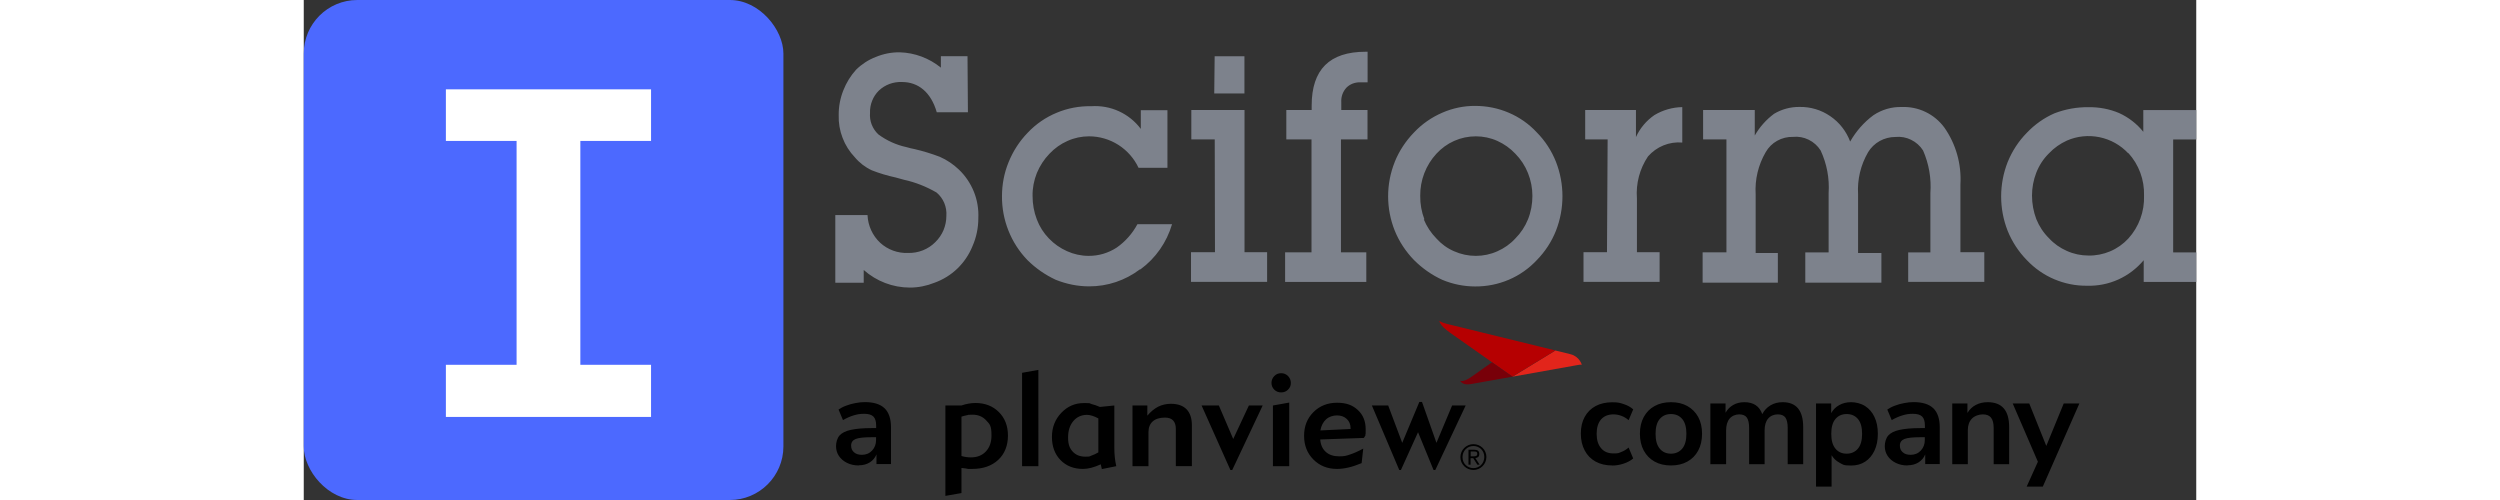
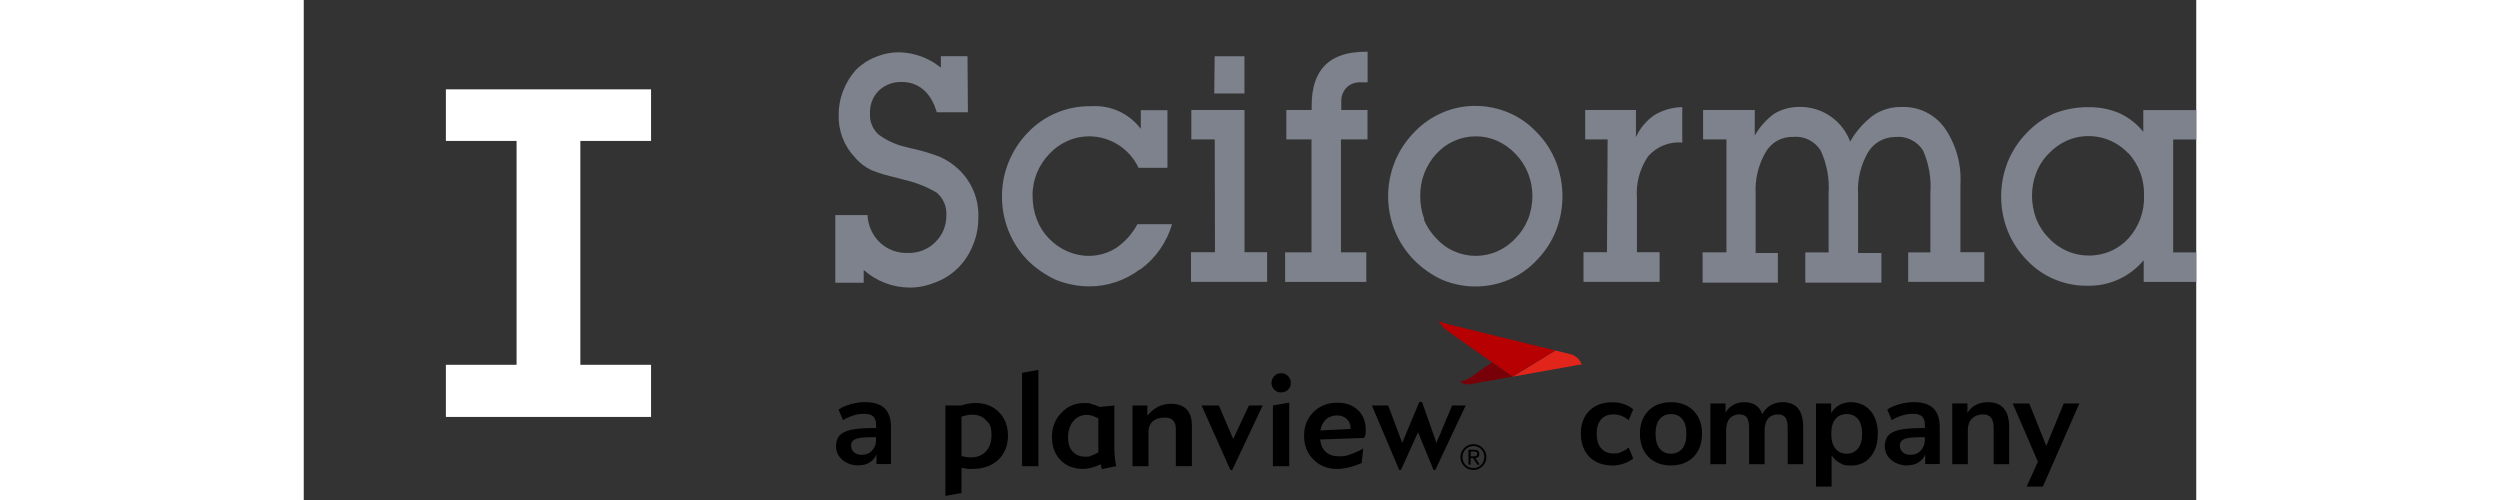
<svg xmlns="http://www.w3.org/2000/svg" width="140" height="28" viewBox="0 0 2344.8 619.5">
  <rect x="0" y="0" width="2344.8" height="619.5" fill="#333333" stroke="none" />
-   <rect width="594.3" height="619.5" rx="66.4" ry="66.4" style="fill:#4c69ff" />
  <path d="M430.3 174.6v-63.9H176.1v63.9h87.6V452h-87.6v64.6h254.2V452h-87.6V174.6z" style="fill:#fff" />
  <path d="M822.7 139.1h-38.4c-7.2-25-23-37.5-43.1-37.5-5.2-.2-10.5.6-15.4 2.4s-9.4 4.6-13.2 8.2c-3.7 3.6-6.5 7.9-8.4 12.7s-2.8 9.9-2.6 15c-.4 4.9.3 9.9 2.1 14.5s4.6 8.7 8.2 12.1c10.4 7.7 22.3 13.1 34.9 15.8q4.95 1.5 9.9 2.4c10.7 2.5 21.2 5.7 31.4 9.6 8.7 3.8 16.7 9.2 23.6 15.8 8.1 7.7 14.4 17.1 18.6 27.5s6 21.6 5.5 32.7c0 11.9-2.4 23.7-7.2 34.6-4.2 10.5-10.6 19.9-18.7 27.8-8.1 7.8-17.8 13.8-28.4 17.6-9.7 3.9-20 6-30.5 6-21.1 0-41.4-7.8-57.2-21.8v15.8h-35.2v-83.8h39.9c.6 13.1 6.2 25.4 15.7 34.3 9.4 8.6 21.8 13.1 34.4 12.6 6.3.2 12.5-.9 18.4-3.2 5.8-2.3 11.2-5.8 15.6-10.3 4.3-4.2 7.7-9.2 10.1-14.8 2.3-5.6 3.5-11.6 3.5-17.6.4-5.5-.5-10.9-2.6-16-2.1-5-5.4-9.5-9.6-13-12.6-7.3-26.2-12.7-40.4-15.8l-10.2-2.8c-10.1-2.2-20-5.1-29.6-8.9-8-3.7-15.2-9.2-20.9-16-6.7-7-11.9-15.2-15.3-24.2-3.5-9-5.1-18.6-4.8-28.3-.1-10.5 1.9-20.9 5.8-30.7 3.7-9.4 9-18 15.7-25.4 7-6.9 15.3-12.3 24.4-15.8 9.4-3.9 19.4-5.9 29.6-5.8 18.6.5 36.6 7.2 51.1 19V69.6h33l.5 69.4Zm213.2 194.7c-18.1 13.7-40.2 21.1-62.9 21-14.2 0-28.2-2.9-41.4-8.2-13-6.1-24.9-14.3-35.1-24.5-20.4-21.2-31.6-49.6-31.4-79 0-14.5 2.7-28.8 8.2-42.2 5.5-13.6 13.5-26 23.7-36.5 10.1-10.7 22.3-19.1 35.9-24.7 13.5-5.7 28.1-8.4 42.7-8.1 11.8-.8 23.6 1.3 34.3 6.2s20.1 12.4 27.2 21.9v-23.2h33v71.4h-35.8c-5.5-11.7-14.2-21.5-25-28.4-10.9-6.9-23.4-10.6-36.3-10.6-9.2 0-18.3 1.9-26.7 5.7-8.4 3.7-16 9.1-22.3 15.8-6.7 6.9-12 15.1-15.7 24-3.6 9-5.5 18.7-5.3 28.4 0 9.9 1.7 19.8 5.3 29.1 3.3 8.8 8.4 16.8 14.9 23.5 6.4 6.7 14 12 22.5 15.8 8.4 3.8 17.5 5.8 26.7 5.8 12.4.1 24.5-3.5 34.9-10.3 10.7-7.5 19.4-17.4 25.6-28.9h42.9c-6.6 22.5-20.3 42.1-39.1 55.9m91.9-161h-28.9v-36.4h65.9v176.2h28v36.7h-94.3v-36.7h29.7l-.3-139.9Zm0-103h36.9v46.1h-37.4zm120.2 103h-31.4v-36.4h31.4v-5.5c0-44.7 22.2-66.7 66.8-66.7h2.5V102h-9.1c-3.1-.1-6.2.4-9.2 1.5-2.9 1.1-5.6 2.8-7.8 5-2.2 2.4-4 5.2-5.1 8.3s-1.6 6.4-1.4 9.7v9.8h32.5v36.4h-32.9v139.9h31.4v36.7h-100.6v-36.7h32.7V172.7Zm102.9 27.9c5.5-13.6 13.7-26 23.9-36.5 9.9-10.5 21.8-18.8 35.1-24.5 12.8-5.6 26.7-8.5 40.7-8.4 14.3 0 28.4 2.8 41.5 8.4 13.2 5.6 25.1 13.9 34.9 24.5 10.3 10.4 18.3 22.8 23.7 36.4 10.7 27.4 10.7 57.9 0 85.3-5.4 13.6-13.5 26-23.7 36.4-9.8 10.5-21.6 18.8-34.8 24.4s-27.3 8.4-41.6 8.3c-14 0-27.8-2.8-40.7-8.2-13.1-6-24.9-14.3-35.1-24.5-10.2-10.5-18.4-22.9-23.9-36.5-10.9-27.3-10.9-57.7 0-85Zm36 71.2c3.7 8.9 9 16.9 15.7 23.7 6.1 6.8 13.5 12.2 21.9 15.8 8.5 3.8 17.6 5.7 26.9 5.7 9.2 0 18.3-1.9 26.7-5.7 8.4-3.7 16-9 22.2-15.8 6.8-6.8 12.1-14.8 15.7-23.7 3.7-9.2 5.5-19.1 5.5-29.1 0-9.7-1.9-19.3-5.5-28.3s-8.9-17.1-15.7-24c-6.3-6.7-13.8-12-22.2-15.8s-17.5-5.7-26.7-5.7c-9.3 0-18.4 1.9-26.9 5.7-8.3 3.7-15.7 9.1-21.9 15.8-13.1 14.2-20.3 32.9-20.1 52.3-.1 9.9 1.6 19.8 5.2 29.1m227-99.1h-27.8v-36.4h62.9v33.5c5-11 13-20.5 23-27.3 10.4-6.2 22.3-9.6 34.4-9.8v43.9c-7.9-.7-15.9.5-23.3 3.5s-13.9 7.7-19.2 13.7c-10.3 15.3-15.1 33.6-13.7 52v66.7h28.1v36.7h-94.3v-36.7h29.1l.8-139.9Zm117.6 139.9h29.6V172.7h-28.9v-36.4h64v31.6c6-10.5 14.2-19.7 23.9-26.9 9.5-5.7 20.4-8.6 31.4-8.5 13.6-.3 27 3.7 38.2 11.4 11.3 7.7 19.9 18.7 24.7 31.5 7.3-12.8 17.1-24 28.9-32.7 10.4-6.9 22.6-10.5 35.1-10.1 10.2-.4 20.3 1.7 29.4 6.1 9.2 4.4 17.1 11 23.2 19.2 14.5 20.6 21.5 45.6 20 70.8v83.8h29.6v36.7h-94.3v-36.5h27.5v-73.5c1.3-18.1-1.8-36.2-9.1-52.8-3.6-5.7-8.8-10.3-14.8-13.2-6-3-12.8-4.2-19.5-3.5-6.8 0-13.4 1.7-19.4 5-5.9 3.3-10.9 8.1-14.4 13.9-9.2 15.8-13.5 33.9-12.4 52.2v72.7h28.9v36.7h-94.3v-37.5h28.9v-73.5c1.2-18.2-2.2-36.3-9.9-52.8-3.6-5.7-8.7-10.3-14.8-13.3s-12.8-4.2-19.5-3.5c-6.8-.2-13.6 1.5-19.5 4.8-6 3.3-10.9 8.2-14.3 14.2-9.2 15.8-13.5 33.9-12.4 52.2v72.7h27.5v36.7h-93.2v-37.5Zm611.7 0v36.7h-65.1v-26.9c-8.6 10.2-19.3 18.4-31.5 23.9s-25.4 8.1-38.7 7.7c-13.9.2-27.7-2.6-40.5-8s-24.4-13.5-34-23.6c-10.3-10.5-18.4-22.9-23.9-36.5-10.7-27.3-10.7-57.7 0-85 5.5-13.6 13.6-26.1 23.9-36.5 9.7-10.2 21.3-18.4 34.1-24 13.5-5.2 27.8-7.8 42.3-7.6 13-.2 25.9 2.2 37.9 7.3 11.6 5.3 21.9 13.2 29.9 23.2v-26.9h65.6v36.4h-28.6v139.9h28.6ZM2260.6 190c-9.5-10.2-22-17.2-35.6-20s-27.8-1.4-40.5 4.2c-8.3 3.8-15.9 9.1-22.2 15.8-6.9 6.8-12.2 15-15.7 24s-5.3 18.6-5.3 28.3c0 9.9 1.8 19.8 5.3 29.1 3.6 8.9 8.9 17 15.7 23.7 6.2 6.8 13.8 12.1 22.2 15.8 8.4 3.8 17.5 5.7 26.7 5.7 9.2.2 18.4-1.6 26.9-5.2s16.2-9 22.5-15.8c13.2-14.5 20.2-33.6 19.5-53.3.6-19.5-6.4-38.4-19.5-52.8" style="fill:#7d828c" />
  <path d="M687.6 576.7c-5.4 0-10.3-1.1-14.5-3.2-4.3-2.1-7.6-5-10-8.5-2.4-3.6-3.6-7.6-3.6-12.2s1.4-9.9 4.3-13.2c2.9-3.2 7.5-5.6 14-7s15.1-2.2 26-2.2h5.4v-3.2c0-5.1-1.1-8.8-3.4-11.1s-6.1-3.4-11.4-3.4-8.5.6-12.9 1.9-8.9 3.3-13.4 5.9l-5.5-13.1c2.7-1.8 5.8-3.5 9.5-4.8 3.6-1.4 7.5-2.5 11.5-3.2 4.1-.8 7.9-1.2 11.5-1.2 11 0 19.1 2.5 24.5 7.6 5.3 5.1 8 13 8 23.6V575h-18v-12c-1.7 4.2-4.5 7.5-8.3 9.9q-5.7 3.6-13.5 3.6Zm4-13.2c5 0 9.2-1.7 12.5-5.2s5-7.9 5-13.2v-3.4h-5.2c-9.6 0-16.3.7-20.1 2.2-3.7 1.5-5.6 4.2-5.6 8.1s1.2 6.2 3.5 8.3c2.4 2.2 5.6 3.2 9.9 3.2m929.6 13.2c-7.9 0-14.8-1.6-20.6-4.8s-10.4-7.8-13.5-13.8c-3.2-6-4.8-12.9-4.8-20.9s1.6-14.9 4.8-20.7 7.7-10.3 13.5-13.4 12.7-4.7 20.6-4.7 9.6.8 14.3 2.3 8.6 3.7 11.7 6.5l-5.7 13.4q-4.05-3.6-9-5.4t-9.6-1.8c-6.7 0-11.8 2.1-15.5 6.2-3.6 4.2-5.5 10.1-5.5 17.8s1.8 13.6 5.5 17.9c3.6 4.4 8.8 6.5 15.5 6.5s6.2-.6 9.5-1.8 6.4-3.1 9.1-5.5l5.7 13.5c-3.1 2.7-7 4.8-11.8 6.4s-9.5 2.4-14.2 2.4Zm72.8 0c-7.8 0-14.6-1.6-20.3-4.8s-10.2-7.7-13.4-13.6-4.8-12.9-4.8-20.9 1.6-14.9 4.8-20.8c3.2-5.8 7.6-10.4 13.4-13.5 5.7-3.2 12.5-4.8 20.3-4.8s14.6 1.6 20.3 4.8 10.2 7.7 13.4 13.5 4.8 12.8 4.8 20.8-1.6 15-4.8 20.9-7.6 10.4-13.4 13.6c-5.7 3.2-12.5 4.8-20.3 4.8m0-14.6c5.7 0 10.4-2.1 13.9-6.2 3.5-4.2 5.2-10.3 5.2-18.4s-1.7-14.3-5.2-18.4-8.1-6.1-13.9-6.1-10.4 2-13.9 6.1-5.2 10.2-5.2 18.4 1.7 14.2 5.2 18.4 8.1 6.2 13.9 6.2m48.8 13.1v-75.3h18.8v11.5c2.3-4.1 5.4-7.3 9.4-9.6s8.6-3.5 13.9-3.5c11.3 0 18.7 4.9 22.2 14.8 2.4-4.6 5.7-8.2 10.2-10.9 4.4-2.6 9.4-3.9 15.1-3.9 16.9 0 25.4 10.3 25.4 30.9v45.9h-19.2V530c0-5.7-1-10-2.8-12.6-1.9-2.7-5.1-4-9.6-4s-9 1.8-11.9 5.3-4.3 8.4-4.3 14.7v41.7h-19.2V530c0-5.7-1-10-2.8-12.6-1.9-2.7-5.1-4-9.5-4s-9 1.8-11.9 5.3-4.3 8.4-4.3 14.7v41.7h-19.2Zm130.9 27.7v-103h18.8v12c2.2-4.1 5.4-7.4 9.8-9.9s9.3-3.7 14.9-3.7 12.3 1.6 17.3 4.8 8.9 7.7 11.6 13.5c2.8 5.8 4.2 12.8 4.2 20.9s-1.4 15-4.2 20.9-6.6 10.4-11.5 13.6q-7.35 4.8-17.4 4.8c-10.05 0-10.1-1.2-14.4-3.5s-7.5-5.4-9.8-9.3v38.9h-19.2Zm38-40.8c5.7 0 10.4-2.1 13.9-6.2 3.5-4.2 5.2-10.3 5.2-18.4s-1.7-14.3-5.2-18.4-8.1-6.1-13.9-6.1-10.4 2-13.9 6.1-5.2 10.2-5.2 18.4 1.7 14.2 5.2 18.4 8.1 6.2 13.9 6.2m75.3 14.6c-5.4 0-10.3-1.1-14.5-3.2-4.3-2.1-7.6-5-10-8.5-2.4-3.6-3.6-7.6-3.6-12.2s1.4-9.9 4.3-13.2c2.9-3.2 7.5-5.6 14-7s15.1-2.2 26-2.2h5.4v-3.2c0-5.1-1.1-8.8-3.4-11.1s-6.1-3.4-11.4-3.4-8.5.6-12.9 1.9-8.9 3.3-13.4 5.9l-5.5-13.1c2.7-1.8 5.8-3.5 9.5-4.8 3.6-1.4 7.5-2.5 11.5-3.2 4.1-.8 7.9-1.2 11.5-1.2 11 0 19.1 2.5 24.5 7.6 5.3 5.1 8 13 8 23.6V575h-18v-12c-1.7 4.2-4.5 7.5-8.3 9.9q-5.7 3.6-13.5 3.6Zm4-13.2c5 0 9.2-1.7 12.5-5.2s5-7.9 5-13.2v-3.4h-5.2c-9.6 0-16.3.7-20.1 2.2-3.7 1.5-5.6 4.2-5.6 8.1s1.2 6.2 3.5 8.3c2.4 2.2 5.6 3.2 9.9 3.2m51.5 11.7v-75.3h18.8v11.7c2.6-4.3 6-7.6 10.4-9.9s9.3-3.4 14.7-3.4c17.8 0 26.6 10.3 26.6 30.9v45.9h-19.2v-44.9c0-5.8-1.1-10.1-3.3-12.8s-5.6-4-10.2-4-10.1 1.8-13.5 5.3c-3.3 3.5-5 8.2-5 14.1v42.3h-19.2Zm92.2 27.7 13.9-30.8-31.2-72.2h20.5l21.1 52.6 21.6-52.6h19.4l-45.3 103h-19.9ZM814.9 579.8v31.1l-19.9 3.5v-112h19.9c3-1.1 5.9-1.8 8.8-2.3 2.8-.5 5.7-.8 8.5-.8 11.9 0 21.6 3.8 29.1 11.3s11.2 17.2 11.2 29.2-4 22.6-12.1 30c-8 7.5-18.8 11.2-32.4 11.2s-3.5 0-5.5-.3c-2-.2-4.5-.5-7.6-.9m0-63.4V565c2.1.6 4.1 1.1 6.1 1.3 1.9.3 3.8.4 5.7.4 7.7 0 13.9-2.5 18.5-7.4q6.9-7.35 6.9-19.8c0-12.45-2.2-13.9-6.5-18.6s-9.9-7.1-16.9-7.1-4.5.2-6.7.6c-2.3.4-4.6 1-7.1 1.8Zm95.3 61.2H890V461.9l20.2-3.6zm78.6 3.5-1.3-5.8c-4.2 1.9-8.1 3.3-11.8 4.3-3.6.9-7 1.4-10.2 1.4-11.5 0-20.8-3.7-27.9-11S927 553.1 927 541.3s3.9-21.7 11.6-29.8 17-12.1 27.9-12.1 6.2.4 9.5 1.2 6.8 2 10.4 3.6l17.9-1.8v52.5q0 6 .6 11.7c.4 3.8 1 7.5 1.8 11l-17.9 3.6Zm-4.3-20.8v-41.9c-2.8-1.5-5.4-2.6-7.7-3.3s-4.4-1.1-6.3-1.1c-7 0-12.7 2.6-17 7.7s-6.5 11.9-6.5 20.4 1.9 13.2 5.7 17.4 9 6.3 15.7 6.3 4.8-.4 7.5-1.3 5.5-2.2 8.6-4Zm62.2 17.3h-19.9v-75.2h18.4V515c4.1-4.9 8.6-8.6 13.4-11.1 4.8-2.4 10.1-3.6 15.8-3.6 8.5 0 15 2.3 19.4 6.8 4.4 4.6 6.6 11.2 6.6 20v50.4h-19.9v-46.1c0-4.6-1.1-8.1-3.4-10.5s-5.6-3.5-10.1-3.5c-6.6 0-11.6 1.6-15.1 4.7s-5.3 7.6-5.3 13.4v42.1Zm103.7 4.7h-2.3l-35.7-79.9h21.4l17.8 41.5 19.4-41.5h17.1zm48.6-107.8c0-3.3 1.2-6.2 3.5-8.6s5.1-3.5 8.5-3.5 6.2 1.2 8.5 3.5c2.3 2.4 3.5 5.2 3.5 8.6s-1.2 6.1-3.5 8.3c-2.3 2.3-5.1 3.4-8.5 3.4s-6.2-1.1-8.5-3.4-3.5-5.1-3.5-8.3m22 103.1h-20.2v-75.2l20.2-3.6zm91.7-21.9-2 18.1c-5.8 2.4-11.2 4.3-16.2 5.4-5 1.2-9.7 1.8-14.3 1.8-11.8 0-21.5-3.9-29.2-11.6s-11.6-17.5-11.6-29.4 3.8-21.6 11.6-29.4c7.7-7.7 17.5-11.6 29.2-11.6s19.3 3 25.8 9 9.7 13.9 9.7 23.8 0 3.5-.3 6.6v1.1l-1.9 3.1-54.1 1.9c.5 6.6 2.8 11.7 6.9 15.4s9.6 5.5 16.6 5.5 8.6-.7 13.2-2.2 10.2-3.9 16.6-7.4Zm-53-22.4 37.3-1.8v-1c0-4.7-1.6-8.5-4.7-11.4s-7.1-4.4-12.1-4.4-10 1.6-13.6 4.9-5.9 7.8-7 13.6Zm99.8 49h-2.2l-33.9-79.9h20.2l17.4 46.3 21.2-50.7h3.3l17.9 50.7 19.4-46.3h16.8l-37.6 79.9h-2.2l-19.2-46.8-21.2 46.8Z" />
  <path d="M1569.6 438.9c-9.7-2.5-18.8-4.6-18.8-4.6l-53.1 32.4 80.5-14.4c3.7-.7 5.3-.4 5.3-.4s-2.8-10.2-13.9-13" style="fill:#e2251b" />
  <path d="M1417.3 401.6c-8.8-2.2-10.2-4.2-10.2-4.2s-.9 4.9 13.4 15 32.4 22.9 51.7 36.4c14.1 9.9 25.4 17.8 25.4 17.8l53.1-32.4s-124.7-30.5-133.5-32.7Z" style="fill:#b60001" />
  <path d="M1447.6 466.3c-11.9 8.5-14.9 5.2-14.9 5.2s2.2 6.3 13.2 4.4 51.8-9.2 51.8-9.2-11.3-7.9-25.4-17.8c-4.1 2.9-12.8 8.8-24.7 17.4" style="fill:#780009" />
  <path d="M1449.2 550.3c8.8 0 16.1 6.9 16.1 15.9s-7.4 16.1-16.1 16.1-16.1-6.9-16.1-15.9 7.4-16.1 16.1-16.1m0 29.7c7.5 0 13.5-5.9 13.5-13.8s-6-13.6-13.5-13.6-13.5 5.9-13.5 13.8 6 13.6 13.5 13.6m-6-22.8h6.8c4.4 0 6.5 1.6 6.5 5.3s-2.1 4.7-4.9 5l5.3 8.2h-2.8l-5.1-8h-3.3v8h-2.6v-18.5Zm2.6 8.2h3.2c2.6 0 5-.1 5-3.1s-2.2-2.9-4.2-2.9h-4v5.9Z" />
</svg>